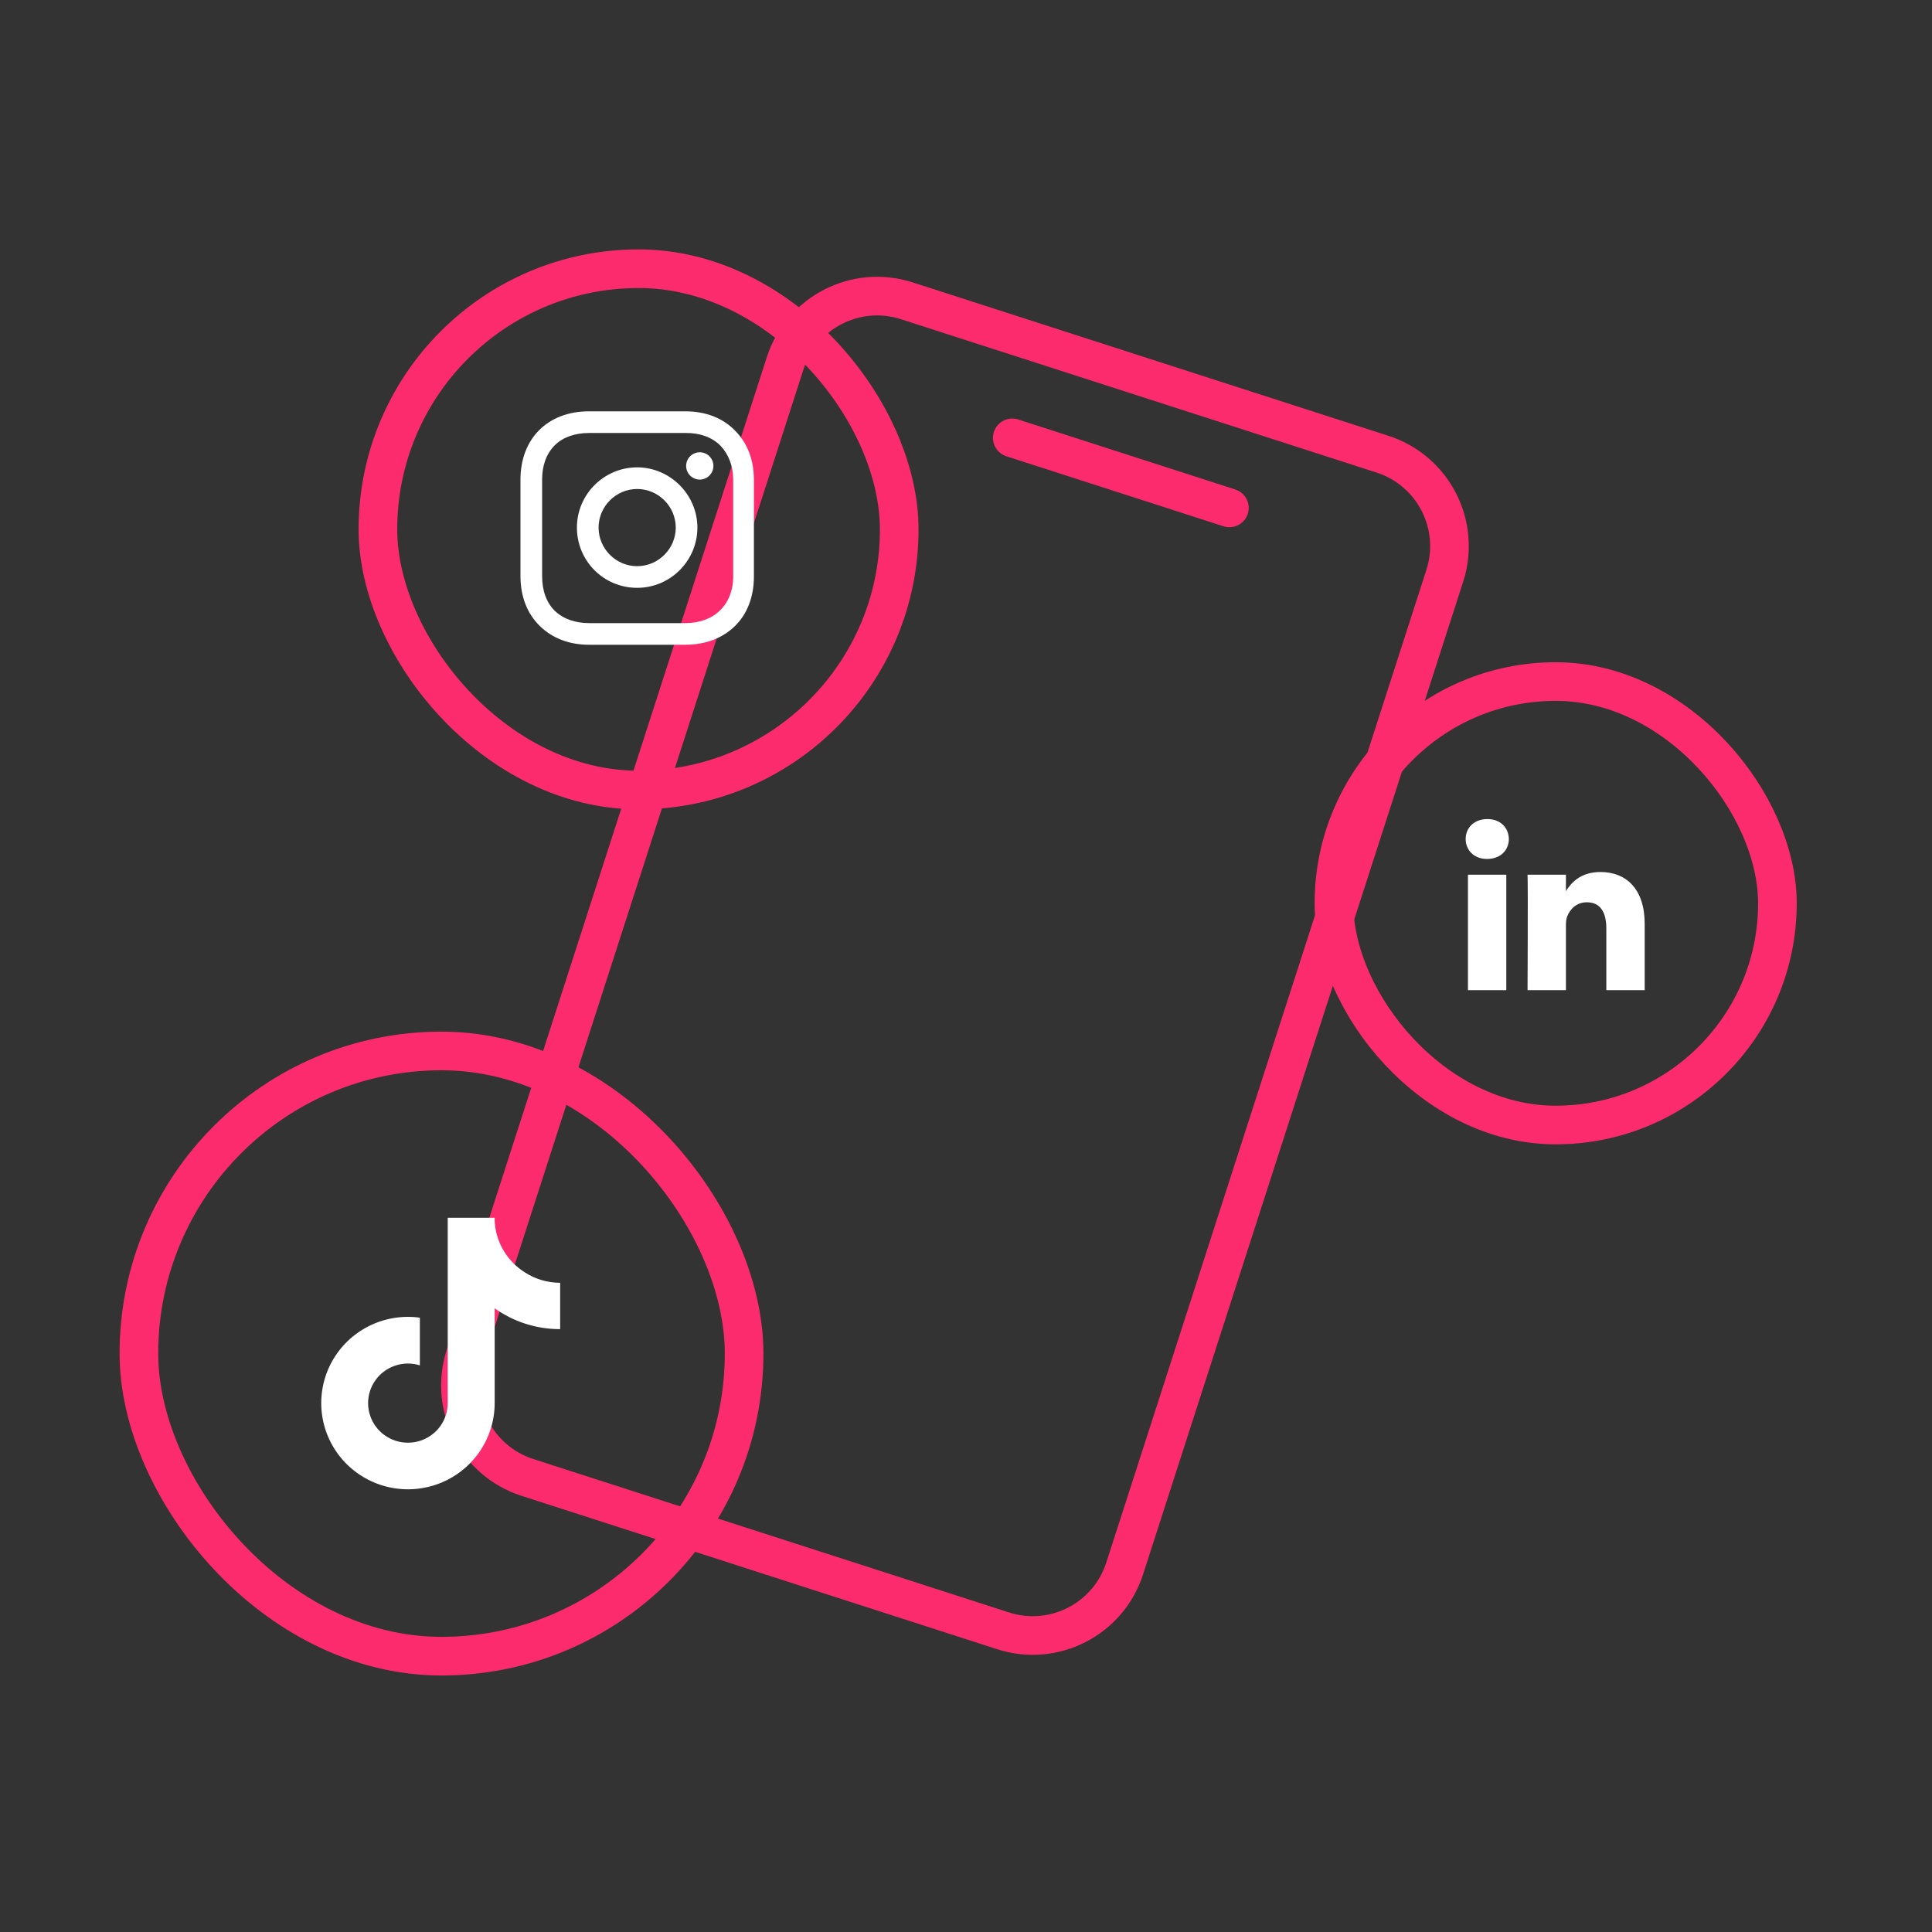
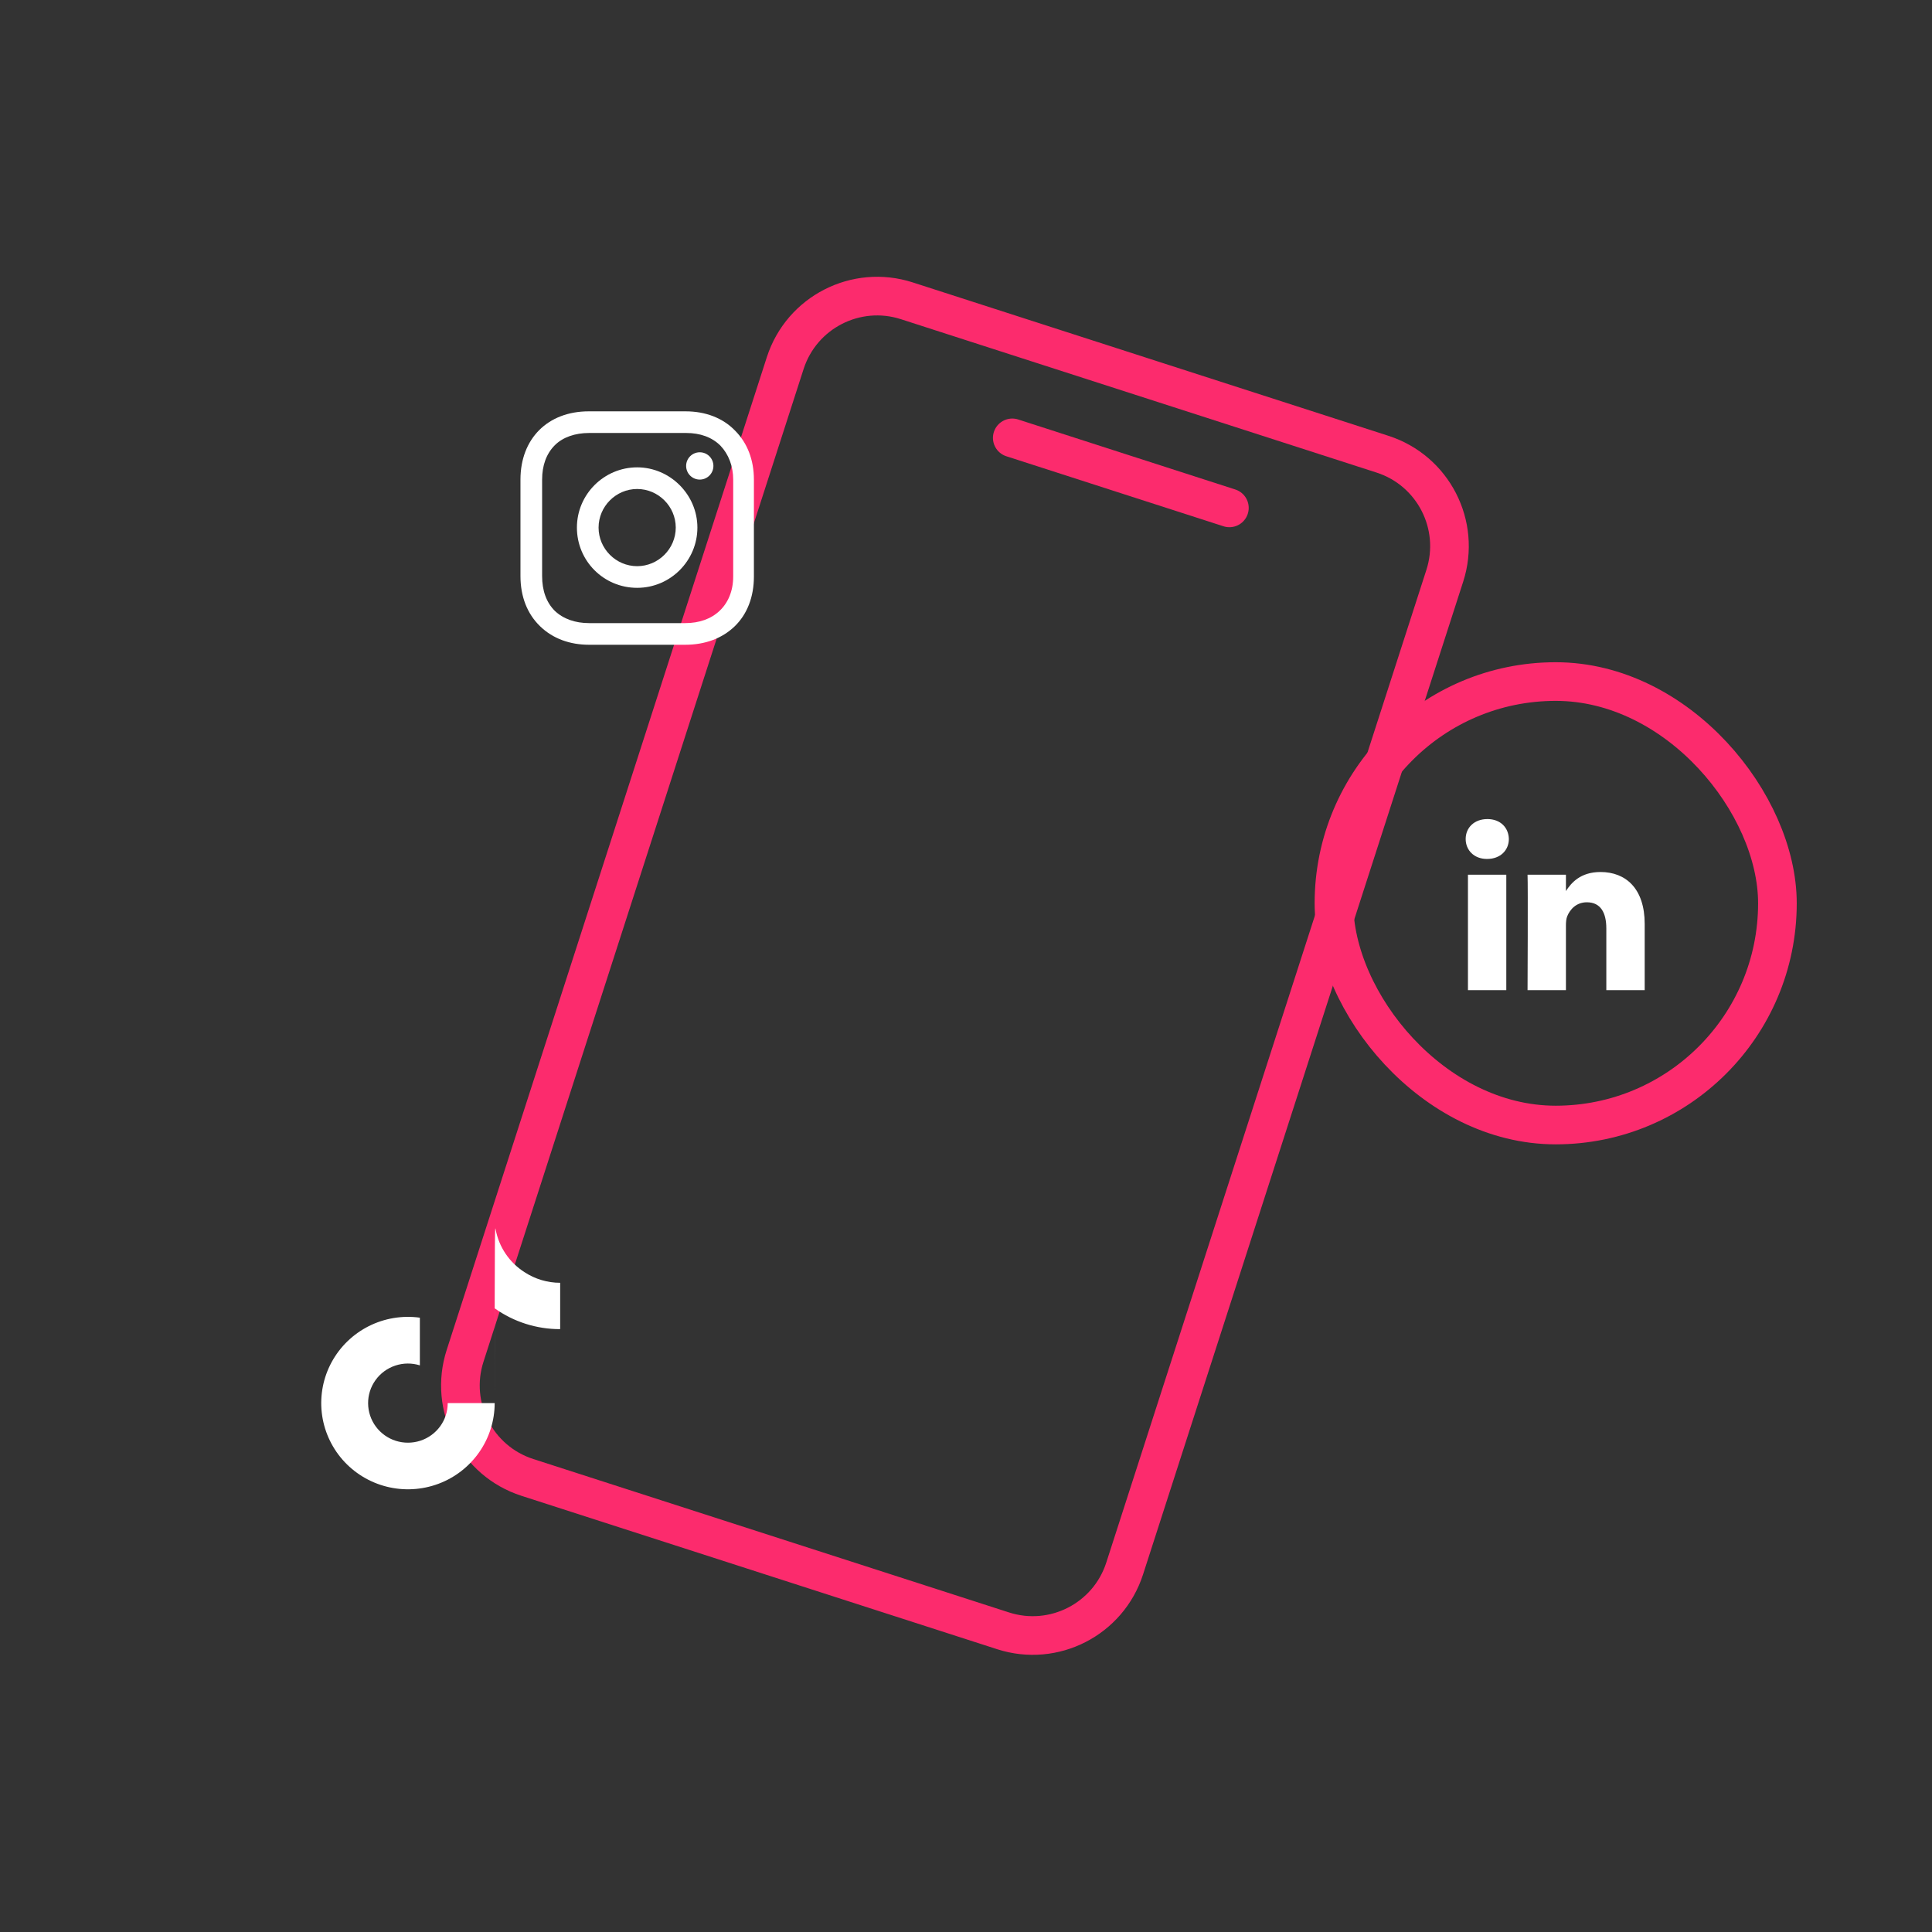
<svg xmlns="http://www.w3.org/2000/svg" width="100" height="100" viewBox="0 0 100 100" fill="none">
  <rect x="0" y="0" width="100" height="100" fill="#333333" stroke="none" />
  <path d="M40.643 18.793C41.491 16.165 44.308 14.721 46.936 15.569L71.558 23.509C74.186 24.356 75.63 27.174 74.782 29.802L58.212 81.187C57.364 83.815 54.547 85.259 51.919 84.411L27.297 76.471C24.669 75.624 23.225 72.806 24.073 70.178L40.643 18.793Z" stroke="#FC2B6D" stroke-width="2" />
  <path d="M52.395 22.664L63.633 26.288" stroke="#FC2B6D" stroke-width="2" stroke-linecap="round" />
-   <rect x="19.561" y="13.909" width="26.983" height="26.983" rx="13.491" stroke="#FC2B6D" stroke-width="2" />
  <path d="M32.979 24.19C31.274 24.19 29.861 25.578 29.861 27.308C29.861 29.037 31.25 30.426 32.979 30.426C34.709 30.426 36.097 29.013 36.097 27.308C36.097 25.603 34.684 24.19 32.979 24.19ZM32.979 29.305C31.883 29.305 30.982 28.404 30.982 27.308C30.982 26.212 31.883 25.31 32.979 25.31C34.075 25.31 34.977 26.212 34.977 27.308C34.977 28.404 34.075 29.305 32.979 29.305Z" fill="white" />
  <path d="M36.22 24.823C36.61 24.823 36.926 24.506 36.926 24.116C36.926 23.726 36.61 23.41 36.22 23.41C35.83 23.41 35.514 23.726 35.514 24.116C35.514 24.506 35.83 24.823 36.22 24.823Z" fill="white" />
  <path d="M38.047 22.289C37.414 21.632 36.513 21.291 35.489 21.291H30.471C28.352 21.291 26.939 22.703 26.939 24.823V29.816C26.939 30.864 27.28 31.765 27.962 32.422C28.62 33.056 29.497 33.373 30.496 33.373H35.465C36.513 33.373 37.389 33.032 38.023 32.422C38.68 31.789 39.022 30.888 39.022 29.84V24.823C39.022 23.799 38.68 22.923 38.047 22.289ZM37.95 29.84C37.95 30.596 37.682 31.205 37.243 31.619C36.805 32.033 36.196 32.252 35.465 32.252H30.496C29.765 32.252 29.156 32.033 28.718 31.619C28.279 31.18 28.06 30.571 28.06 29.816V24.823C28.06 24.092 28.279 23.483 28.718 23.044C29.132 22.63 29.765 22.411 30.496 22.411H35.514C36.245 22.411 36.853 22.63 37.292 23.069C37.706 23.507 37.95 24.116 37.95 24.823V29.84Z" fill="white" />
  <rect x="69.045" y="35.277" width="22.954" height="22.954" rx="11.477" stroke="#FC2B6D" stroke-width="2" />
  <path d="M75.981 45.275H77.966V51.251H75.981V45.275ZM76.987 42.395C76.307 42.395 75.863 42.841 75.863 43.426C75.863 44 76.294 44.459 76.961 44.459H76.974C77.666 44.459 78.098 44 78.098 43.426C78.085 42.841 77.666 42.395 76.987 42.395ZM82.842 45.135C81.788 45.135 81.316 45.715 81.052 46.121V45.275H79.066C79.092 45.836 79.066 51.251 79.066 51.251H81.052V47.914C81.052 47.735 81.065 47.557 81.118 47.429C81.261 47.072 81.588 46.702 82.136 46.702C82.856 46.702 83.143 47.251 83.143 48.054V51.251H85.129V47.824C85.129 45.989 84.149 45.135 82.842 45.135Z" fill="white" />
-   <rect x="7.189" y="54.397" width="31.326" height="31.326" rx="15.663" stroke="#FC2B6D" stroke-width="2" />
-   <path d="M28.994 68.796C27.778 68.799 26.592 68.422 25.604 67.718V72.625C25.604 73.534 25.324 74.421 24.803 75.167C24.282 75.914 23.544 76.485 22.688 76.803C21.832 77.121 20.899 77.172 20.013 76.949C19.127 76.726 18.33 76.239 17.73 75.554C17.13 74.868 16.755 74.017 16.654 73.114C16.554 72.21 16.733 71.298 17.168 70.499C17.603 69.7 18.273 69.052 19.089 68.641C19.904 68.231 20.826 68.078 21.732 68.203V70.671C21.317 70.541 20.873 70.545 20.461 70.682C20.049 70.819 19.691 71.081 19.438 71.433C19.185 71.784 19.05 72.205 19.053 72.637C19.056 73.069 19.195 73.489 19.452 73.837C19.709 74.185 20.07 74.444 20.484 74.576C20.897 74.707 21.342 74.706 21.755 74.572C22.168 74.437 22.527 74.177 22.782 73.827C23.037 73.478 23.174 73.057 23.174 72.625V63.033H25.604C25.602 63.237 25.619 63.441 25.655 63.641C25.74 64.09 25.915 64.516 26.171 64.895C26.427 65.274 26.758 65.597 27.144 65.844C27.693 66.205 28.336 66.397 28.994 66.397V68.796Z" fill="white" />
+   <path d="M28.994 68.796C27.778 68.799 26.592 68.422 25.604 67.718V72.625C25.604 73.534 25.324 74.421 24.803 75.167C24.282 75.914 23.544 76.485 22.688 76.803C21.832 77.121 20.899 77.172 20.013 76.949C19.127 76.726 18.33 76.239 17.73 75.554C17.13 74.868 16.755 74.017 16.654 73.114C16.554 72.21 16.733 71.298 17.168 70.499C17.603 69.7 18.273 69.052 19.089 68.641C19.904 68.231 20.826 68.078 21.732 68.203V70.671C21.317 70.541 20.873 70.545 20.461 70.682C20.049 70.819 19.691 71.081 19.438 71.433C19.185 71.784 19.05 72.205 19.053 72.637C19.056 73.069 19.195 73.489 19.452 73.837C19.709 74.185 20.07 74.444 20.484 74.576C20.897 74.707 21.342 74.706 21.755 74.572C22.168 74.437 22.527 74.177 22.782 73.827C23.037 73.478 23.174 73.057 23.174 72.625H25.604C25.602 63.237 25.619 63.441 25.655 63.641C25.74 64.09 25.915 64.516 26.171 64.895C26.427 65.274 26.758 65.597 27.144 65.844C27.693 66.205 28.336 66.397 28.994 66.397V68.796Z" fill="white" />
</svg>